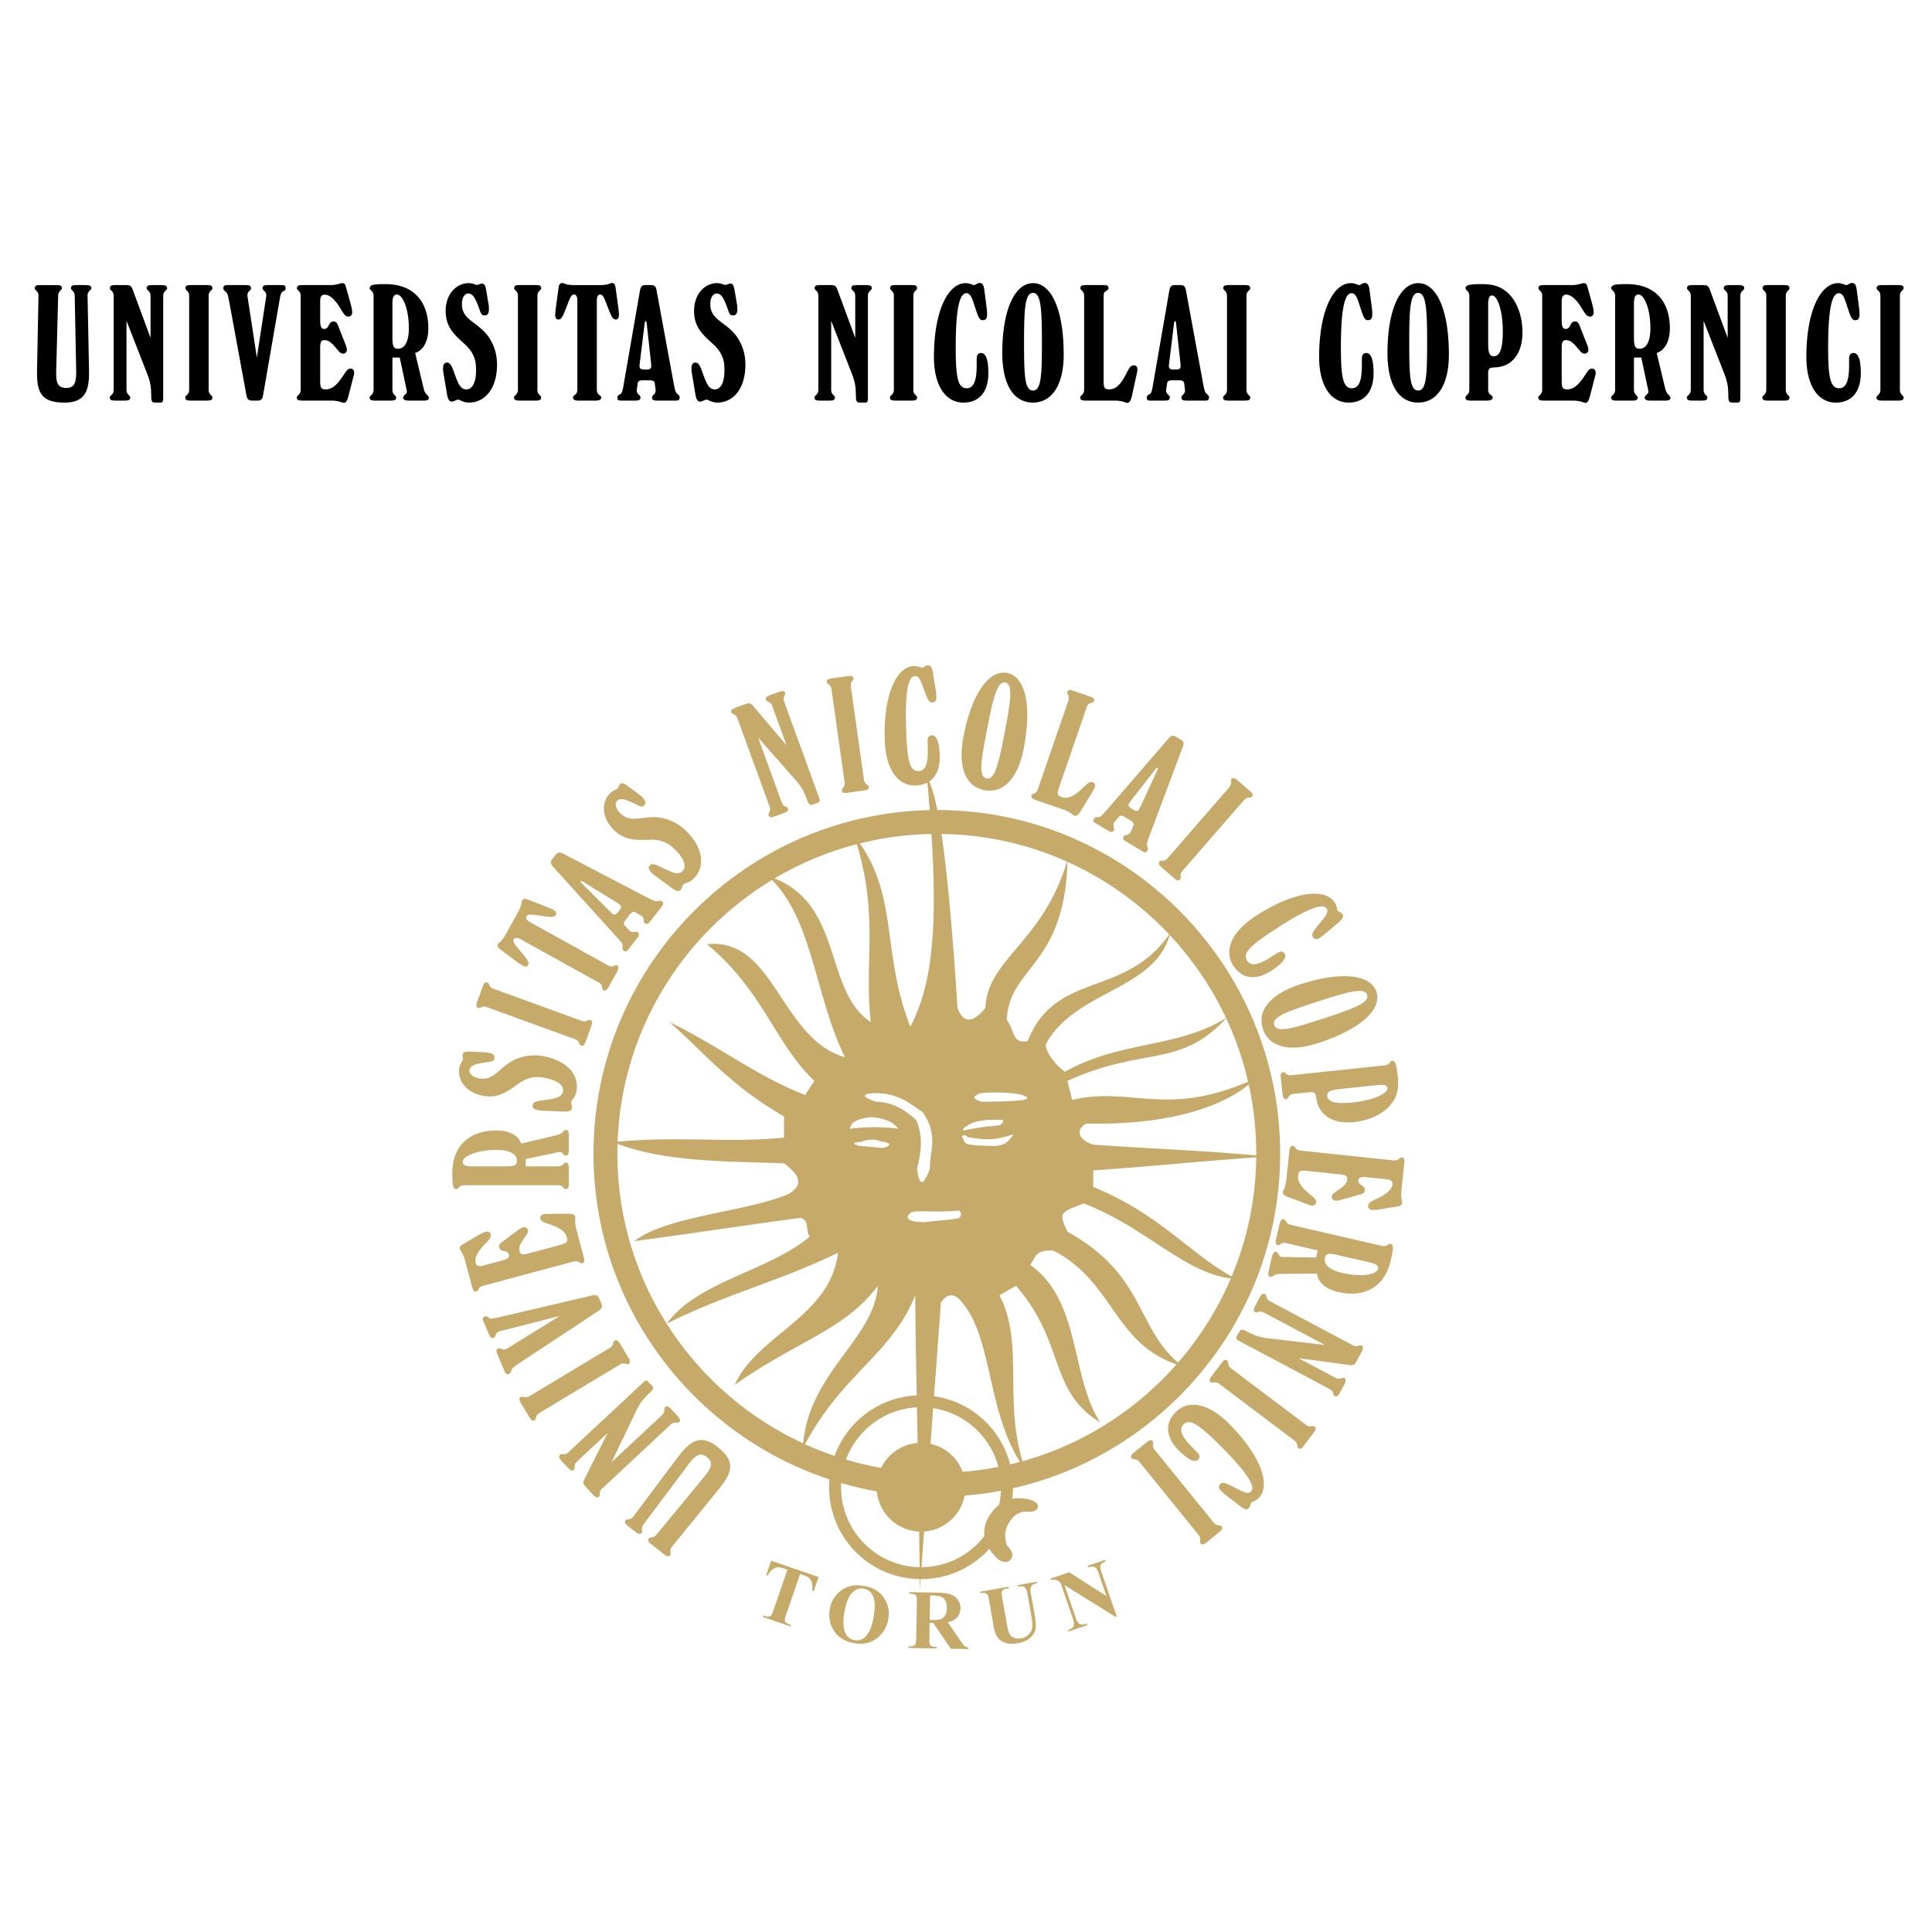
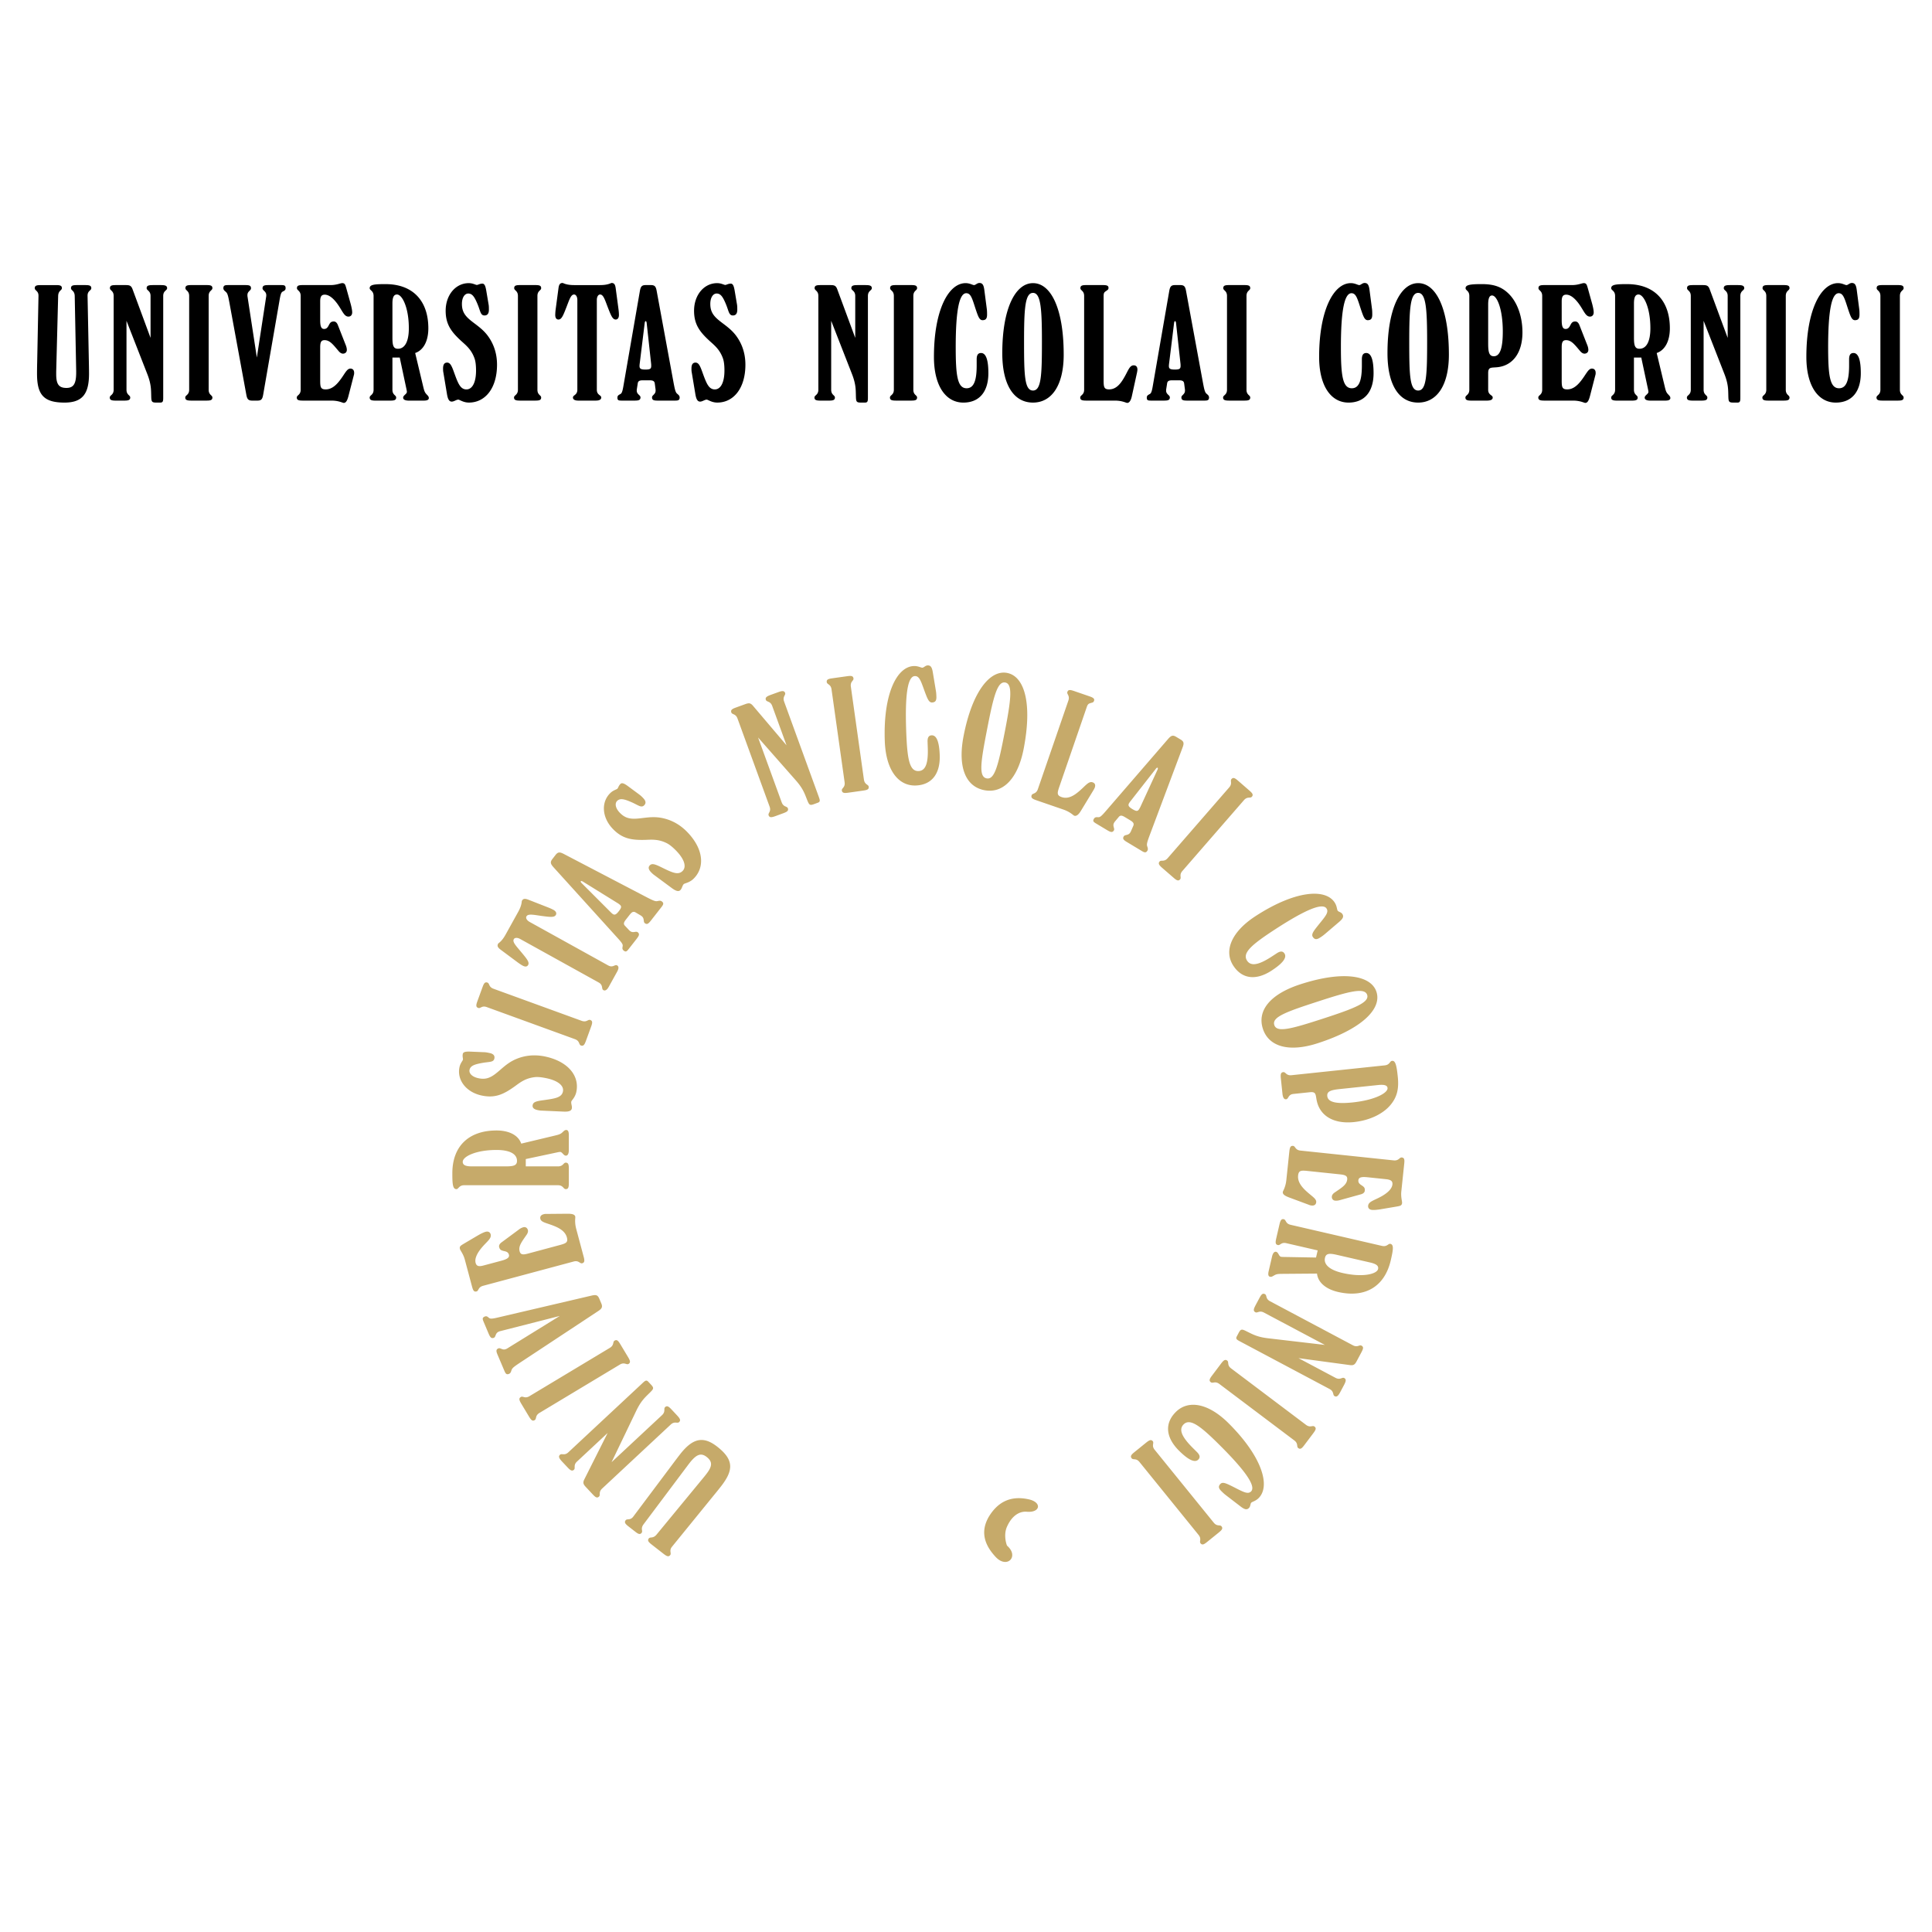
<svg xmlns="http://www.w3.org/2000/svg" width="2500" height="2500" viewBox="0 0 192.756 192.756">
  <g fill-rule="evenodd" clip-rule="evenodd">
-     <path fill="#fff" d="M0 0h192.756v192.756H0V0z" />
-     <path d="M93.513 80.816c18.833 0 34.211 15.377 34.211 34.302 0 18.833-15.378 34.21-34.211 34.21-18.925 0-34.302-15.377-34.302-34.21-.001-18.925 15.377-34.302 34.302-34.302zm0 2.385c17.518 0 31.826 14.308 31.826 31.917 0 17.519-14.309 31.826-31.826 31.826-17.61 0-31.918-14.308-31.918-31.826 0-17.609 14.308-31.917 31.918-31.917z" fill="#c6aa6a" />
-     <path d="M91.893 143.948c2.441 0 4.433 1.991 4.433 4.433s-1.991 4.433-4.433 4.433c-2.442 0-4.433-1.991-4.433-4.433s1.991-4.433 4.433-4.433z" fill="#c6aa6a" />
-     <path d="M91.893 139.209c5.075 0 9.172 4.097 9.172 9.172s-4.097 9.172-9.172 9.172-9.172-4.097-9.172-9.172 4.096-9.172 9.172-9.172zm0 1.192c4.402 0 7.979 3.577 7.979 7.979s-3.577 7.979-7.979 7.979c-4.403 0-7.979-3.577-7.979-7.979s3.576-7.979 7.979-7.979z" fill="#c6aa6a" />
    <path d="M102.562 149.573c-1.896-.397-3.088.428-3.883 1.712-1.04 1.742-.214 3.119.672 4.066 1.132 1.192 2.354-.062 1.132-1.131-.03 0-.397-1.01-.03-1.865.488-1.131 1.253-1.59 1.986-1.529 1.376.123 1.56-.977.123-1.253zM67.05 154.311l4.164-5.12c.383-.462.622-.771.721-.897 1.278-1.637 1.278-2.666-.381-3.963-1.418-1.107-2.469-.816-3.707.768-.029.037-.27.346-.694.915l-3.96 5.282-.019.027c-.311.395-.605.164-.753.356-.17.219-.011.384.308.632l.614.479c.318.251.505.354.675.138.148-.191-.141-.397.186-.843l4.504-6.006.07-.09c.689-.883 1.151-1.077 1.727-.629.638.5.535.976-.054 1.731l-.14.179-4.804 5.833c-.352.424-.633.205-.773.384-.17.216-.024.373.294.621l1.151.899c.319.249.519.362.686.146.151-.192-.132-.435.168-.819l.017-.023zM61.015 145.884l2.451-5.102c.47-.991.883-1.356 1.299-1.767.44-.432.521-.508.192-.864l-.278-.298c-.197-.213-.33-.092-.613.176l-7.362 6.868c-.392.364-.657.078-.835.246-.189.175-.07.375.206.673l.532.566c.286.309.467.43.656.254.179-.167-.089-.451.303-.815l3.059-2.853-2.329 4.633c-.159.327-.108.479.157.762l.665.711c.276.297.443.43.646.24.175-.164-.079-.438.313-.803l6.841-6.381c.392-.365.657-.081.835-.246.2-.189.07-.375-.205-.673l-.532-.569c-.276-.295-.454-.441-.657-.252-.178.165.078.438-.313.803l-5.031 4.691zM60.842 134.477l-8.019 4.82c-.459.275-.651-.046-.859.081-.235.14-.154.337.054.687l.751 1.25c.208.346.346.511.581.368.208-.125.016-.443.476-.719l8.019-4.82c.457-.275.657.057.867-.067.235-.144.146-.354-.062-.7l-.751-1.251c-.211-.348-.346-.513-.581-.37-.211.124-.019.445-.476.721zM49.66 135.206l.673 1.583c.113.268.216.384.454.281.208-.086.203-.313.284-.454.083-.175.37-.367.811-.662l7.786-5.139c.386-.251.476-.413.319-.786l-.197-.462c-.16-.373-.33-.405-.781-.303l-9.243 2.162c-.478.116-.773.17-.908.103-.148-.06-.243-.284-.497-.176s-.232.24-.105.537l.481 1.138c.159.373.27.554.541.44.208-.089.121-.456.48-.607l.073-.033 6.024-1.537-5.29 3.27-.089.038c-.343.146-.543-.16-.751-.07-.268.113-.222.304-.065.677zM58.222 125.345l-.729-2.724c-.194-.721-.07-1.14-.1-1.248-.06-.219-.327-.281-.781-.278l-2.143.019c-.103-.005-.181.017-.243.033-.265.07-.37.251-.311.47.098.359.66.395 1.457.735.681.286 1.059.638 1.186 1.107.138.516-.108.6-.797.783l-3.099.832c-.519.139-.732.095-.819-.234-.138-.517.216-.948.71-1.667.108-.162.148-.324.113-.451-.057-.219-.24-.338-.459-.278a1.36 1.36 0 0 0-.484.262l-1.64 1.213c-.24.165-.327.341-.281.511.076.284.222.327.489.39.249.051.419.124.484.359.076.28-.167.445-.746.602l-1.802.481c-.454.121-.687.067-.773-.263-.103-.375.081-.877.575-1.48.532-.646 1.038-.947.924-1.372-.06-.219-.251-.319-.503-.251-.173.046-.427.164-.762.356l-1.405.829c-.289.179-.467.26-.397.524.052.189.333.483.492 1.078l.708 2.647c.105.392.192.589.457.516.235-.062.138-.421.657-.562l9.035-2.423c.516-.139.616.237.851.175.268-.073.241-.3.136-.691zM52.457 116.369v-.729l3.047-.648c.211-.049.341-.065.373-.065.227 0 .34.373.583.373.178 0 .292-.179.292-.567v-1.491c0-.341-.081-.503-.259-.503-.195 0-.292.179-.486.324-.179.13-.422.179-.681.243l-3.323.794c-.275-.811-1.167-1.312-2.464-1.312-2.756 0-4.409 1.557-4.409 4.264 0 1.054.033 1.588.405 1.588.227 0 .243-.389.778-.389h9.354c.535 0 .535.389.778.389.275 0 .308-.227.308-.632v-1.378c0-.405-.032-.632-.308-.632-.243 0-.243.372-.778.372h-3.21v-.001zm-5.398 0c-.6 0-.892-.129-.892-.453 0-.52 1.297-1.184 3.372-1.184 1.33 0 2.042.405 2.042 1.086 0 .454-.324.551-1.103.551h-3.419zM54.054 110.807l2.167.098c.494.021.775-.052.829-.306.051-.237-.095-.483-.051-.691.027-.127.386-.413.502-.97.34-1.6-.829-3.043-3.112-3.529-1.078-.227-2.097-.113-3.015.306-.862.397-1.41 1.026-1.983 1.451-.551.413-1.011.548-1.662.407-.648-.138-.954-.499-.884-.832.089-.413.5-.557 1.311-.699.689-.119 1.089-.052 1.167-.433.062-.283-.097-.468-.462-.546-.208-.043-.381-.081-.545-.084l-1.365-.057c-.492-.021-.735.027-.778.232-.054.254.035.457.014.568-.027.126-.257.343-.344.753-.27 1.271.662 2.497 2.216 2.826 1.332.284 2.18-.116 3.274-.896.549-.397 1.07-.833 2.04-.94.271-.027.643.002 1.151.11 1.189.254 1.759.772 1.64 1.327-.127.602-.778.697-1.854.851-.716.095-1.097.165-1.162.481-.06.27.105.438.486.519.128.026.255.051.42.054zM58.031 101.848l-8.792-3.199c-.502-.181-.375-.532-.605-.615-.259-.095-.362.094-.5.473l-.5 1.372c-.138.381-.179.589.081.684.227.084.354-.268.856-.083l8.792 3.198c.502.184.367.549.597.632.262.095.371-.107.508-.488l.5-1.37c.138-.381.181-.592-.078-.687-.23-.085-.356.266-.859.083zM60.676 96.32l-7.829-4.336c-.297-.165-.411-.395-.325-.551.149-.27.603-.184 1.424-.062.881.116 1.356.195 1.513-.089.095-.17.016-.362-.238-.503a4.909 4.909 0 0 0-.565-.256l-1.932-.756c-.337-.132-.527-.124-.651.103-.041.07.019.4-.373 1.107l-1.259 2.27c-.392.708-.703.832-.743.905-.125.227-.03.389.259.605l1.667 1.24c.195.146.373.262.514.34.257.141.454.122.554-.064.159-.284-.159-.646-.727-1.329-.524-.624-.852-.973-.703-1.24.086-.157.343-.184.64-.019l7.83 4.338c.48.268.24.636.467.763.17.092.356-.009.53-.319l.84-1.518c.173-.312.184-.53-.003-.633-.225-.126-.409.272-.89.004zM64.953 91.83l1.059-1.354c.178-.232.232-.375.027-.535-.178-.141-.362-.038-.535-.027-.208.003-.516-.157-.972-.389l-8.256-4.312c-.408-.213-.595-.237-.846.081l-.319.411c-.249.318-.181.494.127.837l6.371 7.035c.335.365.511.586.519.735.008.173-.119.359.1.53s.311.078.511-.178l.759-.97c.249-.319.354-.505.124-.686-.178-.138-.459.116-.753-.114l-.076-.059-.427-.457c-.2-.194-.126-.364.084-.635l.359-.459c.211-.268.368-.392.605-.249l.535.316.078.06c.292.229.124.551.303.691.229.179.375.046.623-.272zm-4.109-.905l-2.815-2.818c-.081-.083-.11-.148-.081-.186.03-.038.101-.024.2.032l3.423 2.121c.1.057.179.116.227.157.232.178.235.305-.065.688-.289.371-.435.4-.64.241-.076-.059-.157-.143-.249-.235zM65.275 87.307l1.746 1.292c.397.292.67.389.856.208.175-.168.191-.454.343-.6.095-.092.554-.13.962-.522 1.178-1.137 1.016-2.988-.608-4.666-.765-.794-1.672-1.268-2.672-1.435-.938-.154-1.742.062-2.453.095-.689.035-1.146-.111-1.608-.589-.462-.478-.51-.948-.265-1.186.303-.292.724-.181 1.476.151.637.286.932.567 1.21.297.211-.202.181-.443-.078-.713a2.885 2.885 0 0 0-.408-.373l-1.097-.811c-.397-.294-.624-.389-.775-.243-.187.181-.225.397-.306.476-.094.092-.405.143-.708.435-.932.902-.845 2.439.26 3.583.945.98 1.872 1.121 3.212 1.089.678-.024 1.356-.092 2.218.359.237.13.535.364.896.737.843.875 1.027 1.624.616 2.016-.443.43-1.032.144-2.013-.333-.648-.321-1.002-.475-1.234-.251-.198.192-.157.421.113.703.093.092.182.186.317.281zM75.634 73.58l3.739 4.247c.732.821.905 1.345 1.118 1.888.227.573.265.679.722.514l.381-.141c.275-.1.213-.268.081-.632l-3.442-9.458c-.184-.503.181-.638.097-.865-.086-.243-.319-.213-.697-.073l-.732.265c-.397.146-.579.262-.489.505.083.23.448.098.632.601l1.429 3.928-3.355-3.953c-.238-.275-.397-.286-.765-.154l-.914.332c-.381.138-.567.241-.473.5.084.229.433.103.616.605l3.202 8.789c.184.502-.184.635-.1.865.095.259.319.211.7.073l.732-.268c.381-.138.581-.246.489-.505-.084-.227-.435-.1-.619-.602l-2.352-6.461zM86.192 77.77l-1.302-9.262c-.073-.53.297-.581.262-.821-.038-.273-.251-.275-.654-.219l-1.445.203c-.402.057-.608.116-.567.389.032.24.403.189.476.718l1.305 9.265c.076.529-.311.583-.276.824.038.272.268.272.667.216l1.445-.203c.403-.057.605-.119.567-.392-.035-.24-.402-.186-.478-.718zM93.371 68.905l-.308-1.856c-.081-.467-.203-.672-.511-.662-.227.008-.381.224-.527.229-.146.003-.427-.181-.848-.165-1.718.06-3.066 2.815-2.902 7.465.1 2.899 1.34 4.512 3.091 4.453 1.586-.057 2.456-1.159 2.391-3.023-.046-1.33-.313-2-.799-1.983-.306.011-.43.227-.414.648l.021.613c.051 1.524-.213 2.28-.927 2.305-.924.032-1.129-1.259-1.229-4.077-.125-3.58.154-5.374.867-5.4.47-.017.619.548 1.013 1.621.249.657.392 1.024.7 1.013.34-.013.448-.194.435-.583-.007-.179-.012-.39-.053-.598zM98.207 78.837c1.829.356 3.337-1.105 3.921-4.112.878-4.517.103-7.246-1.646-7.586-1.719-.333-3.488 1.883-4.342 6.276-.61 3.134.206 5.06 2.067 5.422zm.231-1.178c-.827-.162-.584-1.667.057-4.96.627-3.231 1.021-4.755 1.802-4.604.765.148.575 1.713-.054 4.944-.641 3.294-.995 4.777-1.805 4.62zM103.422 79.85l2.667.918c.705.243.983.579 1.091.616.2.067.428-.092.665-.492l1.267-2.085c.047-.087.09-.157.117-.235.089-.259.013-.44-.217-.519-.43-.148-.743.413-1.496 1.01-.595.484-1.108.632-1.6.462-.506-.175-.436-.427-.203-1.1l2.718-7.895c.111-.321.217-.335.408-.392.154-.048.257-.048.313-.216.076-.216-.092-.324-.445-.446l-1.532-.527c-.384-.132-.595-.17-.684.089-.078.229.272.351.101.859l-3.046 8.843c-.175.505-.543.378-.621.608-.089.267.113.37.497.502zM112.465 84.03l1.473.886c.251.151.4.184.535-.038.116-.194-.008-.364-.038-.535-.029-.206.092-.53.268-1.01l3.271-8.724c.165-.43.165-.619-.184-.827l-.445-.268c-.347-.208-.514-.119-.816.227l-6.206 7.184c-.321.373-.519.578-.667.602-.168.03-.37-.073-.514.162-.14.241-.038.322.238.486l1.057.635c.349.21.545.289.696.04.116-.194-.17-.443.021-.762l.049-.084.402-.48c.171-.219.346-.17.638.005l.503.303c.292.175.433.319.318.573l-.248.57-.049.081c-.194.322-.532.192-.648.386-.151.252 0 .38.346.588zm.397-4.188l2.456-3.14c.07-.089.132-.129.173-.103.043.024.038.097-.009.203l-1.686 3.658a2.005 2.005 0 0 1-.129.243c-.149.251-.273.27-.692.019-.402-.244-.448-.384-.316-.605.052-.083.122-.172.203-.275zM117.966 86.899l6.139-7.062c.351-.403.632-.16.791-.343.182-.208.044-.37-.262-.635l-1.103-.959c-.305-.265-.486-.378-.667-.17-.159.184.122.427-.229.832l-6.136 7.057c-.352.408-.646.151-.806.335-.178.208-.029.383.276.648l1.103.957c.305.268.486.381.667.173.159-.185-.122-.43.227-.833zM132.188 93.188l1.432-1.221c.359-.311.473-.519.306-.778-.125-.189-.39-.211-.468-.335-.078-.122-.067-.459-.298-.811-.935-1.443-3.99-1.178-7.891 1.356-2.435 1.581-3.178 3.478-2.225 4.944.865 1.332 2.256 1.511 3.82.495 1.116-.724 1.554-1.297 1.289-1.705-.168-.259-.416-.254-.768-.024l-.519.338c-1.277.83-2.062.989-2.45.392-.503-.775.497-1.618 2.861-3.155 3.007-1.951 4.688-2.637 5.073-2.04.257.395-.148.813-.864 1.705-.436.551-.676.862-.508 1.125.187.286.397.283.724.07a3.83 3.83 0 0 0 .486-.356zM125.998 102.643c.576 1.771 2.58 2.383 5.493 1.434 4.38-1.421 6.39-3.42 5.839-5.119-.543-1.664-3.337-2.137-7.593-.754-3.036.985-4.325 2.633-3.739 4.439zm1.141-.372c-.262-.802 1.172-1.318 4.363-2.355 3.131-1.021 4.655-1.413 4.9-.656.241.74-1.218 1.334-4.35 2.351-3.19 1.036-4.659 1.448-4.913.66zM129.044 109.143l1.646-.173c.661-.07.548.268.699.921.352 1.479 1.721 2.265 3.704 2.057 1.581-.168 2.896-.827 3.62-1.687.697-.821.867-1.672.743-2.848-.116-1.115-.232-1.61-.57-1.572-.243.024-.202.395-.734.451l-9.302.981c-.533.057-.573-.333-.816-.306-.272.026-.283.257-.24.659l.156 1.483c.043.405.16.586.367.564.259-.026.178-.474.727-.53zm8.448-.889c.597-.062.916.019.943.294.051.483-1.228 1.202-3.467 1.44-1.646.173-2.48-.02-2.545-.63-.049-.467.346-.607 1.216-.699l3.853-.405zM128.633 114.922l-.294 2.807c-.078.74-.343 1.089-.354 1.199-.023.228.203.381.627.541l2.011.748a.663.663 0 0 0 .237.057c.275.03.436-.1.459-.327.038-.37-.475-.603-1.097-1.204-.532-.514-.759-.979-.71-1.462.057-.532.315-.521 1.026-.446l3.19.335c.532.058.716.174.682.511-.058.532-.541.809-1.262 1.303-.16.113-.255.251-.268.381-.025.225.103.4.329.424.13.014.311 0 .546-.072l1.964-.544c.284-.067.427-.199.446-.375.032-.292-.09-.387-.319-.54-.213-.136-.346-.265-.321-.506.032-.292.316-.359.913-.297l1.854.194c.468.052.665.187.63.524-.041.386-.393.789-1.07 1.175-.727.414-1.308.514-1.354.948-.024.228.121.39.381.416.176.02.457 0 .838-.059l1.607-.271c.332-.062.529-.075.56-.349.019-.194-.136-.57-.073-1.181l.286-2.726c.044-.403.032-.616-.24-.644-.243-.027-.281.343-.813.289l-9.302-.978c-.532-.057-.492-.443-.732-.468-.28-.028-.333.194-.377.597zM131.465 124.753l-.165.711-3.115-.055c-.216 0-.349-.013-.381-.021-.222-.051-.245-.438-.483-.494-.173-.04-.324.108-.413.489l-.335 1.45c-.076.333-.033.509.14.549.189.046.325-.108.546-.205.203-.087.451-.079.722-.084l3.418-.027c.086.852.84 1.543 2.104 1.835 2.686.619 4.646-.524 5.255-3.164.237-1.026.327-1.554-.038-1.637-.221-.052-.324.324-.846.202l-9.113-2.104c-.521-.119-.435-.497-.67-.554-.272-.062-.354.153-.445.548l-.311 1.343c-.089.395-.111.622.159.684.235.058.319-.308.843-.187l3.128.721zm5.26 1.213c.584.136.838.327.766.644-.117.505-1.529.861-3.551.395-1.294-.298-1.899-.854-1.745-1.516.103-.443.44-.465 1.196-.289l3.334.766zM132.182 134.183l-5.62-.657c-1.095-.121-1.572-.395-2.097-.653-.551-.275-.651-.327-.881.103l-.189.356c-.138.257.02.341.365.524l8.892 4.726c.47.251.289.594.502.71.229.122.379-.057.57-.416l.365-.687c.196-.372.253-.58.024-.702-.214-.113-.397.229-.87-.021l-3.693-1.964 5.139.694c.362.046.489-.052.67-.397l.456-.856c.192-.359.263-.56.02-.689-.217-.115-.392.214-.862-.037l-8.259-4.391c-.476-.251-.289-.595-.508-.708-.243-.13-.379.055-.567.414l-.368.686c-.188.359-.268.573-.023.702.216.114.392-.213.861.038l6.073 3.225zM121.655 138.078l7.474 5.631c.427.321.202.618.396.764.219.168.373.02.616-.305l.878-1.165c.243-.324.346-.513.125-.678-.195-.146-.419.151-.846-.17l-7.471-5.631c-.43-.321-.191-.632-.389-.778-.22-.164-.384-.002-.627.319l-.879 1.167c-.242.321-.343.511-.124.676.196.146.421-.151.847.17zM122.296 149.166l1.491 1.146c.379.286.608.356.824.138.162-.162.127-.424.229-.526s.438-.162.735-.46c1.216-1.216.321-4.149-2.97-7.438-2.05-2.054-4.061-2.386-5.298-1.148-1.124 1.124-1.008 2.523.308 3.842.94.938 1.595 1.248 1.938.905.219-.219.162-.459-.135-.757l-.438-.435c-1.075-1.078-1.396-1.813-.894-2.318.653-.651 1.686.151 3.683 2.146 2.534 2.531 3.553 4.033 3.05 4.539-.332.332-.827.021-1.845-.492-.633-.311-.986-.483-1.205-.265-.241.24-.195.446.081.722.128.126.276.274.446.401zM113.688 145.867l5.89 7.268c.338.416.046.651.2.841.173.213.356.107.673-.149l1.135-.918c.313-.254.456-.411.283-.627-.153-.189-.443.046-.777-.37l-5.891-7.268c-.338-.416-.035-.662-.186-.852-.176-.213-.371-.095-.687.16l-1.135.918c-.313.254-.457.413-.284.627.155.19.445-.046.779.37z" fill="#c6aa6a" />
    <path d="M3.84 29.529l-.13 6.598c-.016.6-.016.989-.016 1.151 0 2.075.632 2.888 2.74 2.888 1.799 0 2.448-.878 2.448-2.888 0-.048 0-.438-.016-1.151l-.13-6.598v-.032c0-.502.373-.502.373-.746 0-.275-.227-.308-.632-.308h-.779c-.406 0-.616.033-.616.308 0 .243.356.227.373.778l.146 7.505v.113c0 1.119-.243 1.557-.973 1.557-.811 0-1.021-.438-1.021-1.394v-.227l.195-7.554c.016-.551.373-.551.373-.778 0-.275-.211-.308-.616-.308h-1.46c-.405 0-.632.033-.632.308 0 .243.373.259.373.746v.032zM12.621 32.009l2.059 5.269c.405 1.021.389 1.573.405 2.156.016.619.016.732.502.732h.405c.292 0 .292-.178.292-.57V29.529c0-.535.389-.535.389-.778 0-.26-.227-.308-.632-.308h-.778c-.421 0-.632.048-.632.308 0 .243.389.243.389.778v4.182l-1.799-4.863c-.13-.34-.275-.405-.665-.405h-.973c-.405 0-.616.033-.616.308 0 .243.373.243.373.778v9.354c0 .535-.389.535-.389.778 0 .275.227.308.632.308h.778c.405 0 .632-.032.632-.308 0-.244-.373-.244-.373-.778v-6.874h.001zM20.818 38.882v-9.354c0-.535.373-.535.373-.778 0-.275-.21-.308-.616-.308h-1.459c-.405 0-.616.033-.616.308 0 .243.373.243.373.778v9.354c0 .535-.389.535-.389.778 0 .275.227.308.632.308h1.459c.405 0 .616-.032.616-.308 0-.243-.373-.243-.373-.778zM24.444 28.443h-1.719c-.292 0-.44.048-.44.308 0 .227.214.308.311.438.129.146.194.486.292 1.005l1.686 9.175c.081.454.195.6.6.6h.502c.405 0 .502-.146.583-.6l1.621-9.354c.081-.486.146-.778.259-.875.114-.113.356-.113.356-.389s-.129-.308-.454-.308h-1.232c-.405 0-.616.033-.616.324 0 .227.373.292.373.681v.081l-.94 6.144-.94-6.144v-.097c0-.373.356-.438.356-.665.002-.291-.192-.324-.598-.324zM30.242 39.968h2.821c.746 0 1.119.23 1.232.23.227 0 .356-.246.47-.684l.535-2.075c.033-.097.033-.178.033-.243 0-.275-.146-.421-.373-.421-.373 0-.551.535-1.086 1.216-.454.583-.892.859-1.378.859-.535 0-.551-.259-.551-.973v-3.209c0-.535.098-.73.438-.73.535 0 .859.454 1.426 1.119.13.146.275.227.405.227.227 0 .389-.146.389-.373 0-.129-.033-.308-.13-.535l-.746-1.896c-.097-.276-.243-.405-.421-.405-.292 0-.373.129-.502.373-.114.227-.227.373-.47.373-.292 0-.389-.275-.389-.875V30.08c0-.47.113-.681.454-.681.389 0 .827.308 1.28.94.486.681.648 1.248 1.086 1.248.227 0 .373-.162.373-.422 0-.178-.048-.454-.146-.826l-.438-1.573c-.097-.324-.129-.519-.405-.519-.194 0-.551.195-1.167.195h-2.74c-.405 0-.616.033-.616.308 0 .243.373.243.373.778v9.354c0 .535-.389.535-.389.778 0 .276.227.308.632.308zM39.153 35.673h.729l.648 3.047c.048.21.065.34.065.373 0 .228-.373.341-.373.584 0 .178.179.292.567.292h1.492c.34 0 .502-.081.502-.259 0-.194-.179-.292-.324-.486-.13-.178-.178-.421-.243-.681l-.794-3.323c.811-.275 1.313-1.167 1.313-2.464 0-2.756-1.556-4.409-4.263-4.409-1.054 0-1.589.032-1.589.405 0 .227.389.243.389.778v9.354c0 .535-.389.535-.389.778 0 .275.227.308.632.308h1.378c.405 0 .632-.032.632-.308 0-.244-.373-.244-.373-.778v-3.211h.001zm0-5.399c0-.6.129-.892.454-.892.519 0 1.183 1.297 1.183 3.372 0 1.329-.405 2.042-1.086 2.042-.454 0-.551-.324-.551-1.102v-3.42zM44.238 37.18l.357 2.14c.081.486.21.748.47.748.243 0 .454-.197.665-.197.129 0 .486.294 1.054.294 1.637 0 2.804-1.445 2.804-3.78 0-1.102-.324-2.075-.924-2.885-.567-.762-1.297-1.167-1.832-1.637-.519-.454-.746-.875-.746-1.54s.292-1.038.632-1.038c.421 0 .648.373.957 1.135.259.648.275 1.054.664 1.054.292 0 .438-.194.438-.567 0-.21 0-.389-.033-.551l-.227-1.345c-.081-.486-.179-.713-.389-.713-.259 0-.438.13-.551.13-.13 0-.389-.179-.811-.179-1.297 0-2.302 1.167-2.302 2.756 0 1.362.567 2.107 1.556 3.016.502.454 1.038.875 1.345 1.799.081.26.13.633.13 1.151 0 1.216-.389 1.88-.957 1.88-.616 0-.843-.616-1.215-1.637-.243-.681-.389-1.038-.713-1.038-.276 0-.406.194-.406.583.001.13.001.259.034.421zM53.619 38.882v-9.354c0-.535.373-.535.373-.778 0-.275-.21-.308-.616-.308h-1.459c-.405 0-.616.033-.616.308 0 .243.373.243.373.778v9.354c0 .535-.389.535-.389.778 0 .275.227.308.632.308h1.459c.405 0 .616-.032.616-.308-.001-.243-.373-.243-.373-.778zM59.546 38.882v-8.948c0-.34.146-.551.324-.551.308 0 .454.438.746 1.216.324.827.486 1.281.811 1.281.195 0 .324-.162.324-.454 0-.162-.016-.373-.049-.616l-.275-2.059c-.049-.356-.146-.519-.405-.519-.081 0-.34.211-1.151.211h-2.594c-.81 0-1.07-.211-1.151-.211-.259 0-.356.163-.405.519l-.275 2.059a4.95 4.95 0 0 0-.049.616c0 .292.114.454.324.454.324 0 .486-.454.811-1.281.292-.762.438-1.216.746-1.216.178 0 .324.211.324.551v8.948c0 .551-.438.519-.438.778 0 .194.178.308.535.308h1.734c.357 0 .552-.097.552-.308-.001-.259-.439-.226-.439-.778zM65.653 39.968h1.718c.292 0 .438-.048.438-.308 0-.227-.194-.308-.308-.438-.13-.162-.195-.502-.292-1.005l-1.686-9.159c-.081-.454-.178-.616-.583-.616h-.519c-.405 0-.503.162-.584.616l-1.621 9.354c-.081.486-.146.762-.259.859-.13.113-.357.13-.357.405s.129.292.454.292h1.232c.405 0 .616-.032.616-.324 0-.228-.373-.292-.373-.665v-.097l.097-.616c.033-.276.211-.324.552-.324h.583c.34 0 .535.048.567.324l.081.616v.097c0 .373-.356.438-.356.665 0 .292.195.324.6.324zm-1.816-3.793l.486-3.956c.017-.113.049-.178.098-.178.048 0 .081.065.097.178l.438 4.004c.016.114.016.211.016.276 0 .292-.097.373-.583.373-.47 0-.583-.097-.583-.356-.001-.098.015-.211.031-.341zM69.02 37.18l.356 2.14c.081.486.21.748.47.748.243 0 .454-.197.665-.197.129 0 .486.294 1.054.294 1.637 0 2.804-1.445 2.804-3.78 0-1.102-.324-2.075-.924-2.885-.567-.762-1.297-1.167-1.832-1.637-.519-.454-.746-.875-.746-1.54s.292-1.038.632-1.038c.421 0 .648.373.957 1.135.259.648.275 1.054.665 1.054.292 0 .438-.194.438-.567 0-.21 0-.389-.032-.551l-.227-1.345c-.081-.486-.178-.713-.389-.713-.259 0-.438.13-.551.13-.129 0-.389-.179-.811-.179-1.297 0-2.302 1.167-2.302 2.756 0 1.362.567 2.107 1.557 3.016.502.454 1.037.875 1.345 1.799.081.26.129.633.129 1.151 0 1.216-.389 1.88-.956 1.88-.616 0-.843-.616-1.216-1.637-.243-.681-.389-1.038-.713-1.038-.276 0-.405.194-.405.583-.001.13-.001.259.032.421zM82.928 32.009l2.059 5.269c.405 1.021.389 1.573.405 2.156.016.619.016.732.502.732h.406c.292 0 .292-.178.292-.57V29.529c0-.535.389-.535.389-.778 0-.26-.227-.308-.632-.308h-.779c-.421 0-.632.048-.632.308 0 .243.389.243.389.778v4.182l-1.799-4.863c-.13-.34-.276-.405-.665-.405h-.973c-.405 0-.616.033-.616.308 0 .243.373.243.373.778v9.354c0 .535-.389.535-.389.778 0 .275.227.308.632.308h.778c.405 0 .632-.032.632-.308 0-.244-.373-.244-.373-.778v-6.874h.001zM91.125 38.882v-9.354c0-.535.373-.535.373-.778 0-.275-.211-.308-.616-.308h-1.459c-.405 0-.616.033-.616.308 0 .243.373.243.373.778v9.354c0 .535-.389.535-.389.778 0 .275.227.308.632.308h1.459c.405 0 .616-.032.616-.308 0-.243-.373-.243-.373-.778zM98.447 30.777l-.243-1.864c-.064-.47-.179-.681-.486-.681-.227 0-.389.211-.535.211-.146 0-.421-.195-.843-.195-1.718 0-3.161 2.708-3.161 7.36 0 2.902 1.184 4.558 2.935 4.558 1.588 0 2.496-1.073 2.496-2.937 0-1.33-.243-2.01-.729-2.01-.308 0-.438.211-.438.632v.616c0 1.524-.292 2.27-1.005 2.27-.924 0-1.086-1.297-1.086-4.117 0-3.583.34-5.366 1.053-5.366.471 0 .601.567.957 1.653.227.665.356 1.038.664 1.038.341 0 .454-.178.454-.567-.001-.179-.001-.39-.033-.601zM103.062 40.166c1.863 0 3.063-1.721 3.063-4.785 0-4.604-1.28-7.133-3.063-7.133-1.751 0-3.064 2.513-3.064 6.987 0 3.194 1.168 4.931 3.064 4.931zm0-1.203c-.844 0-.892-1.524-.892-4.879 0-3.291.097-4.863.892-4.863.777 0 .891 1.573.891 4.863 0 3.355-.064 4.879-.891 4.879zM108.406 39.968h2.82c.746 0 1.119.23 1.232.23.211 0 .373-.23.47-.684l.52-2.383c.016-.098.032-.179.032-.26 0-.275-.13-.421-.373-.421-.454 0-.567.632-1.086 1.442-.405.648-.843.957-1.362.957-.534 0-.551-.259-.551-.973v-8.349c0-.34.098-.389.26-.502.13-.097.227-.13.227-.308 0-.227-.194-.275-.567-.275h-1.621c-.405 0-.616.033-.616.308 0 .243.373.243.373.778v9.354c0 .535-.389.535-.389.778-.001.276.226.308.631.308zM118.468 39.968h1.719c.292 0 .438-.048.438-.308 0-.227-.194-.308-.308-.438-.13-.162-.195-.502-.292-1.005l-1.687-9.159c-.08-.454-.178-.616-.583-.616h-.519c-.406 0-.503.162-.584.616l-1.621 9.354c-.081.486-.146.762-.26.859-.129.113-.356.13-.356.405s.13.292.454.292h1.232c.405 0 .615-.032.615-.324 0-.228-.372-.292-.372-.665v-.097l.097-.616c.033-.276.211-.324.552-.324h.583c.341 0 .535.048.567.324l.081.616v.097c0 .373-.356.438-.356.665 0 .292.194.324.6.324zm-1.816-3.793l.486-3.956c.017-.113.049-.178.098-.178s.08.065.097.178l.438 4.004c.016.114.016.211.016.276 0 .292-.098.373-.584.373-.47 0-.583-.097-.583-.356 0-.098.016-.211.032-.341zM124.363 38.882v-9.354c0-.535.373-.535.373-.778 0-.275-.211-.308-.616-.308h-1.459c-.405 0-.616.033-.616.308 0 .243.373.243.373.778v9.354c0 .535-.389.535-.389.778 0 .275.227.308.632.308h1.459c.405 0 .616-.032.616-.308 0-.243-.373-.243-.373-.778zM136.878 30.777l-.243-1.864c-.064-.47-.179-.681-.486-.681-.227 0-.389.211-.535.211-.146 0-.421-.195-.843-.195-1.718 0-3.161 2.708-3.161 7.36 0 2.902 1.184 4.558 2.935 4.558 1.588 0 2.496-1.073 2.496-2.937 0-1.33-.243-2.01-.729-2.01-.308 0-.438.211-.438.632v.616c0 1.524-.292 2.27-1.005 2.27-.925 0-1.087-1.297-1.087-4.117 0-3.583.341-5.366 1.055-5.366.47 0 .6.567.956 1.653.227.665.356 1.038.664 1.038.341 0 .454-.178.454-.567-.001-.179-.001-.39-.033-.601zM141.492 40.166c1.865 0 3.064-1.721 3.064-4.785 0-4.604-1.281-7.133-3.064-7.133-1.75 0-3.063 2.513-3.063 6.987 0 3.194 1.167 4.931 3.063 4.931zm0-1.203c-.843 0-.891-1.524-.891-4.879 0-3.291.097-4.863.891-4.863.778 0 .893 1.573.893 4.863 0 3.355-.066 4.879-.893 4.879zM148.475 38.882v-1.653c0-.665.324-.519.988-.6 1.508-.194 2.432-1.475 2.432-3.469 0-1.589-.519-2.967-1.297-3.777-.745-.778-1.572-1.037-2.756-1.037-1.118 0-1.621.064-1.621.405 0 .243.373.243.373.778v9.354c0 .535-.389.535-.389.778 0 .275.227.308.632.308h1.491c.405 0 .6-.097.6-.308 0-.26-.453-.227-.453-.779zm0-8.494c0-.6.113-.908.389-.908.486 0 1.07 1.345 1.07 3.599 0 1.653-.275 2.464-.892 2.464-.471 0-.567-.405-.567-1.281v-3.874zM154.11 39.968h2.82c.746 0 1.119.23 1.232.23.227 0 .356-.246.47-.684l.535-2.075c.032-.097.032-.178.032-.243 0-.275-.146-.421-.373-.421-.372 0-.551.535-1.086 1.216-.454.583-.892.859-1.378.859-.535 0-.551-.259-.551-.973v-3.209c0-.535.098-.73.438-.73.535 0 .859.454 1.427 1.119.13.146.275.227.405.227.227 0 .389-.146.389-.373 0-.129-.032-.308-.129-.535l-.746-1.896c-.098-.276-.243-.405-.422-.405-.291 0-.373.129-.502.373-.114.227-.228.373-.471.373-.291 0-.389-.275-.389-.875V30.08c0-.47.113-.681.454-.681.389 0 .826.308 1.28.94.486.681.648 1.248 1.086 1.248.228 0 .373-.162.373-.422 0-.178-.049-.454-.146-.826l-.438-1.573c-.097-.324-.129-.519-.405-.519-.194 0-.551.195-1.167.195h-2.739c-.405 0-.616.033-.616.308 0 .243.373.243.373.778v9.354c0 .535-.389.535-.389.778.002.276.228.308.633.308zM163.021 35.673h.729l.648 3.047c.049.21.065.34.065.373 0 .228-.373.341-.373.584 0 .178.179.292.567.292h1.491c.341 0 .503-.081.503-.259 0-.194-.179-.292-.324-.486-.13-.178-.179-.421-.243-.681l-.795-3.323c.811-.275 1.313-1.167 1.313-2.464 0-2.756-1.557-4.409-4.264-4.409-1.054 0-1.589.032-1.589.405 0 .227.39.243.39.778v9.354c0 .535-.39.535-.39.778 0 .275.228.308.633.308h1.378c.405 0 .632-.032.632-.308 0-.244-.373-.244-.373-.778v-3.211h.002zm0-5.399c0-.6.13-.892.454-.892.519 0 1.184 1.297 1.184 3.372 0 1.329-.405 2.042-1.086 2.042-.454 0-.552-.324-.552-1.102v-3.42zM169.97 32.009l2.06 5.269c.404 1.021.389 1.573.404 2.156.017.619.017.732.503.732h.405c.292 0 .292-.178.292-.57V29.529c0-.535.389-.535.389-.778 0-.26-.227-.308-.632-.308h-.778c-.421 0-.632.048-.632.308 0 .243.389.243.389.778v4.182l-1.799-4.863c-.13-.34-.276-.405-.665-.405h-.973c-.405 0-.616.033-.616.308 0 .243.373.243.373.778v9.354c0 .535-.389.535-.389.778 0 .275.227.308.632.308h.778c.405 0 .632-.032.632-.308 0-.244-.373-.244-.373-.778v-6.874zM178.168 38.882v-9.354c0-.535.372-.535.372-.778 0-.275-.211-.308-.616-.308h-1.459c-.404 0-.615.033-.615.308 0 .243.373.243.373.778v9.354c0 .535-.39.535-.39.778 0 .275.228.308.632.308h1.459c.405 0 .616-.032.616-.308 0-.243-.372-.243-.372-.778zM185.489 30.777l-.243-1.864c-.064-.47-.178-.681-.486-.681-.227 0-.389.211-.535.211-.146 0-.421-.195-.843-.195-1.718 0-3.161 2.708-3.161 7.36 0 2.902 1.184 4.558 2.935 4.558 1.589 0 2.496-1.073 2.496-2.937 0-1.33-.243-2.01-.729-2.01-.308 0-.438.211-.438.632v.616c0 1.524-.292 2.27-1.005 2.27-.924 0-1.086-1.297-1.086-4.117 0-3.583.34-5.366 1.054-5.366.47 0 .6.567.956 1.653.227.665.356 1.038.665 1.038.34 0 .453-.178.453-.567-.001-.179-.001-.39-.033-.601zM189.553 38.882v-9.354c0-.535.373-.535.373-.778 0-.275-.211-.308-.616-.308h-1.459c-.405 0-.616.033-.616.308 0 .243.373.243.373.778v9.354c0 .535-.389.535-.389.778 0 .275.227.308.632.308h1.459c.405 0 .616-.032.616-.308 0-.243-.373-.243-.373-.778z" />
-     <path d="M81.672 157.34l-.492 1.426-.139-.048c.029-.357.02-.626-.032-.804a1.113 1.113 0 0 0-.297-.488c-.082-.08-.247-.163-.493-.247l-.393-.136-1.4 4.066c-.092.27-.136.441-.129.521a.436.436 0 0 0 .114.237c.07.08.179.146.33.197l.175.061-.049.144-2.76-.95.049-.145.175.061a.77.77 0 0 0 .397.046.395.395 0 0 0 .223-.132c.051-.052.121-.211.212-.475l1.4-4.066-.38-.13c-.355-.124-.64-.137-.852-.042-.297.133-.543.383-.737.75l-.147-.05.491-1.428 4.734 1.632zM86.166 158.235c.88.122 1.545.503 1.997 1.141.45.64.604 1.367.46 2.183a2.969 2.969 0 0 1-.936 1.729c-.663.606-1.487.822-2.473.649-.988-.175-1.692-.644-2.114-1.408-.333-.605-.435-1.27-.308-1.995.143-.815.54-1.445 1.191-1.892s1.379-.581 2.183-.407zm.003.269c-.502-.089-.929.101-1.281.566-.288.383-.501.97-.64 1.758-.166.937-.123 1.657.128 2.164.174.354.467.566.88.64.279.05.523.022.732-.08.268-.13.502-.374.701-.729.198-.356.353-.839.459-1.449.129-.726.157-1.281.086-1.666-.072-.383-.199-.668-.382-.853a1.217 1.217 0 0 0-.683-.351zM92.747 161.916l-.026 1.562c-.006.302.01.491.045.569a.404.404 0 0 0 .192.191c.093.048.265.074.521.078l-.002.153-2.853-.051.003-.151c.258.004.434-.017.526-.062a.426.426 0 0 0 .196-.185c.038-.075.059-.265.064-.566l.063-3.616c.006-.302-.01-.492-.045-.571a.405.405 0 0 0-.192-.189c-.093-.049-.265-.074-.521-.08l.002-.151 2.589.045c.675.013 1.168.067 1.478.166.311.1.563.274.755.528.194.256.288.551.281.887-.007.411-.161.75-.461 1.012-.192.167-.459.291-.8.369l1.308 1.91c.17.247.292.401.365.463a.695.695 0 0 0 .389.146l-.003.153-1.756-.03-1.751-2.572-.367-.008zm.048-2.733l-.042 2.441.234.005c.38.005.666-.024.855-.09a.861.861 0 0 0 .453-.371c.111-.181.17-.418.174-.711.008-.424-.085-.74-.281-.946-.195-.206-.514-.312-.954-.321l-.439-.007zM97.794 158.808l2.833-.499.027.15-.143.025c-.213.036-.354.085-.428.143-.071.059-.116.131-.137.215s-.002.283.053.596l.475 2.689c.087.49.181.809.283.955a.939.939 0 0 0 .437.332c.188.075.412.09.672.044.296-.052.537-.163.723-.334.187-.17.311-.382.373-.636.062-.252.042-.671-.062-1.254l-.395-2.238c-.043-.246-.1-.417-.17-.514a.462.462 0 0 0-.232-.184c-.132-.041-.309-.042-.53-.003l-.026-.149 1.898-.335.026.15-.114.02a.726.726 0 0 0-.367.161.55.55 0 0 0-.174.318c-.02.093-.01.25.029.475l.367 2.085c.115.646.154 1.118.119 1.419-.034.302-.194.602-.482.899-.286.299-.714.498-1.283.598-.477.084-.854.086-1.136.004-.383-.11-.672-.287-.865-.531-.194-.244-.33-.594-.411-1.052l-.473-2.687c-.057-.315-.108-.51-.157-.581a.407.407 0 0 0-.215-.151c-.095-.031-.259-.024-.49.02l-.025-.15zM106.667 156.863l3.727 2.374-.782-2.267c-.107-.316-.227-.515-.355-.595-.178-.108-.41-.108-.702-.003l-.049-.143 1.741-.6.049.144c-.212.104-.35.193-.409.265a.465.465 0 0 0-.103.284c-.009.116.031.3.116.548l1.512 4.389-.132.046-5.076-3.161 1.154 3.351c.104.303.244.483.419.543a.809.809 0 0 0 .532-.006l.123-.042.051.144-1.871.644-.049-.143c.289-.103.472-.232.545-.388.074-.157.062-.375-.034-.653l-1.28-3.721-.162-.101c-.158-.103-.289-.16-.39-.174-.102-.016-.231.003-.395.053l-.049-.145 1.869-.643zM92.473 77.514c1.253 13.452.856 20.178-1.651 24.917-2.965-7.521-1.07-13.421-5.595-19.016 2.568 7.735.948 12.443 1.651 18.557-4.831-3.179-2.599-12.167-10.303-14.583 4.494 3.882 4.708 12.045 7.735 18.098-6.512-1.896-7.001-12.015-13.788-11.281 5.564 4.525 6.848 9.998 10.73 13.635-.306.459-.611.917-.917 1.406-4.831-1.865-8.713-4.953-13.543-7.276 3.485 3.058 6.053 6.329 11.434 9.417v2.109c-5.656.58-10.792-.214-17.06.459 4.983 1.986 10.976 1.895 17.06 2.108 1.314 1.01 2.171 2.019.458 3.058-4.219 1.804-12.137 2.171-15.409 4.708 5.381-.703 11.251-1.62 16.601-2.323.948.306.458 1.314.917 1.865-4.036 3.424-11.343 4.524-14.247 8.682 5.595-2.843 11.22-4.219 17.06-7.062-.765 6.42-8.071 8.163-10.303 13.177 6.389-4.494 10.944-5.442 14.277-9.875-.367 5.411-7.093 8.713-7.49 16.233 3.822-7.459 8.805-9.263 11.22-15.286.092 9.783.397 19.566.458 29.381.703-9.569 1.406-19.139 2.11-28.678.672-.947 1.375-.947 2.109 0 3.18 3.73 2.385 11.281 6.298 16.693-2.324-6.604 0-12.505-2.568-17.396a45.755 45.755 0 0 1 1.651-.947c4.952 5.656 3.21 10.455 8.407 13.635-3.026-4.708-1.896-12.106-7.001-15.744.52-.551.397-1.56 2.323-1.406 6.176 3.148 5.992 9.568 12.871 11.525-4.8-3.76-3.455-8.927-11.465-13.421-.887-1.896-.795-1.896 1.62-2.813 6.359 2.416 10.364 7.308 15.226 7.521-4.342-2.171-7.398-6.359-14.277-9.172v-1.65c5.655-.367 11.771-1.04 17.518-1.376-6.236-.611-12.076-.795-17.518-1.192-1.406-.459-1.865-1.406-.703-2.109 8.224.214 14.186-1.743 16.846-4.464-8.896 4.005-12.168.703-18.252 2.109-.153-.642-.306-1.284-.459-1.896 7.612-3.485 11.251-1.192 15.897-6.328-4.922 3.118-10.547 2.262-16.142 5.411-1.009-.642-2.141-2.263-1.865-2.844 3.026-5.35 10.914-5.258 12.382-11.036-4.524 6.664-11.403 3.699-14.247 10.822-1.559.307-1.253-1.009-2.078-2.109.214-5.35 5.839-5.35 6.053-15.989-2.354 8.224-7.979 9.844-8.193 14.797-1.284 1.56-2.201 1.529-2.782 0-1.069-16.662-2.108-21.492-3.056-23.051zm9.447 31.704c-1.284-.245-2.659-.275-4.097-.153-.825.367-.825.489.062.856 1.376 0 2.659-.03 4.157-.153.643-.214.643-.245-.122-.55zm-14.43-.154c2.048.031 3.271.979 4.555 1.896 1.651 2.324.673 3.975.734 5.626-.642 1.804-1.07 1.772-1.284 0 .428-1.743.611-3.119-.062-4.801-1.253-1.191-2.507-1.834-4.035-1.864-1.498-.521-1.467-.825.092-.857zm-2.691 3.547c1.621-.184 3.241-.214 4.831 0-.52-.643-1.131-.979-2.69-1.162-1.712.215-2.018.612-2.141 1.162zm14.981-.367c-.643.153-1.224.031-3.638.551-.214-.184.183-.337.519-.581.612-.367.948-.336 1.835-.489 1.528 0 1.987-.092 1.284.519zm-8.927 8.744c.581-.306 2.232.03 4.831-.214.214.183.305.52-.031.764-.795.184-2.446.245-3.333.397-1.528.001-2.17-.335-1.467-.947zm5.626-7.551c1.926.336 2.843.336 4.646-.275-.184.306-.397.551-.795.887-.703.337-.917.275-1.834.275-2.507-.092-2.109-.214-2.477-.825-.213-.276.49-.308.46-.062zm-10.579.489c.672-.244 1.284-.336 2.048-.03 1.04.091.979.489.062.642a65.5 65.5 0 0 0-2.293-.214c-.795-.246-.581-.338.183-.398z" fill="#c6aa6a" />
  </g>
</svg>